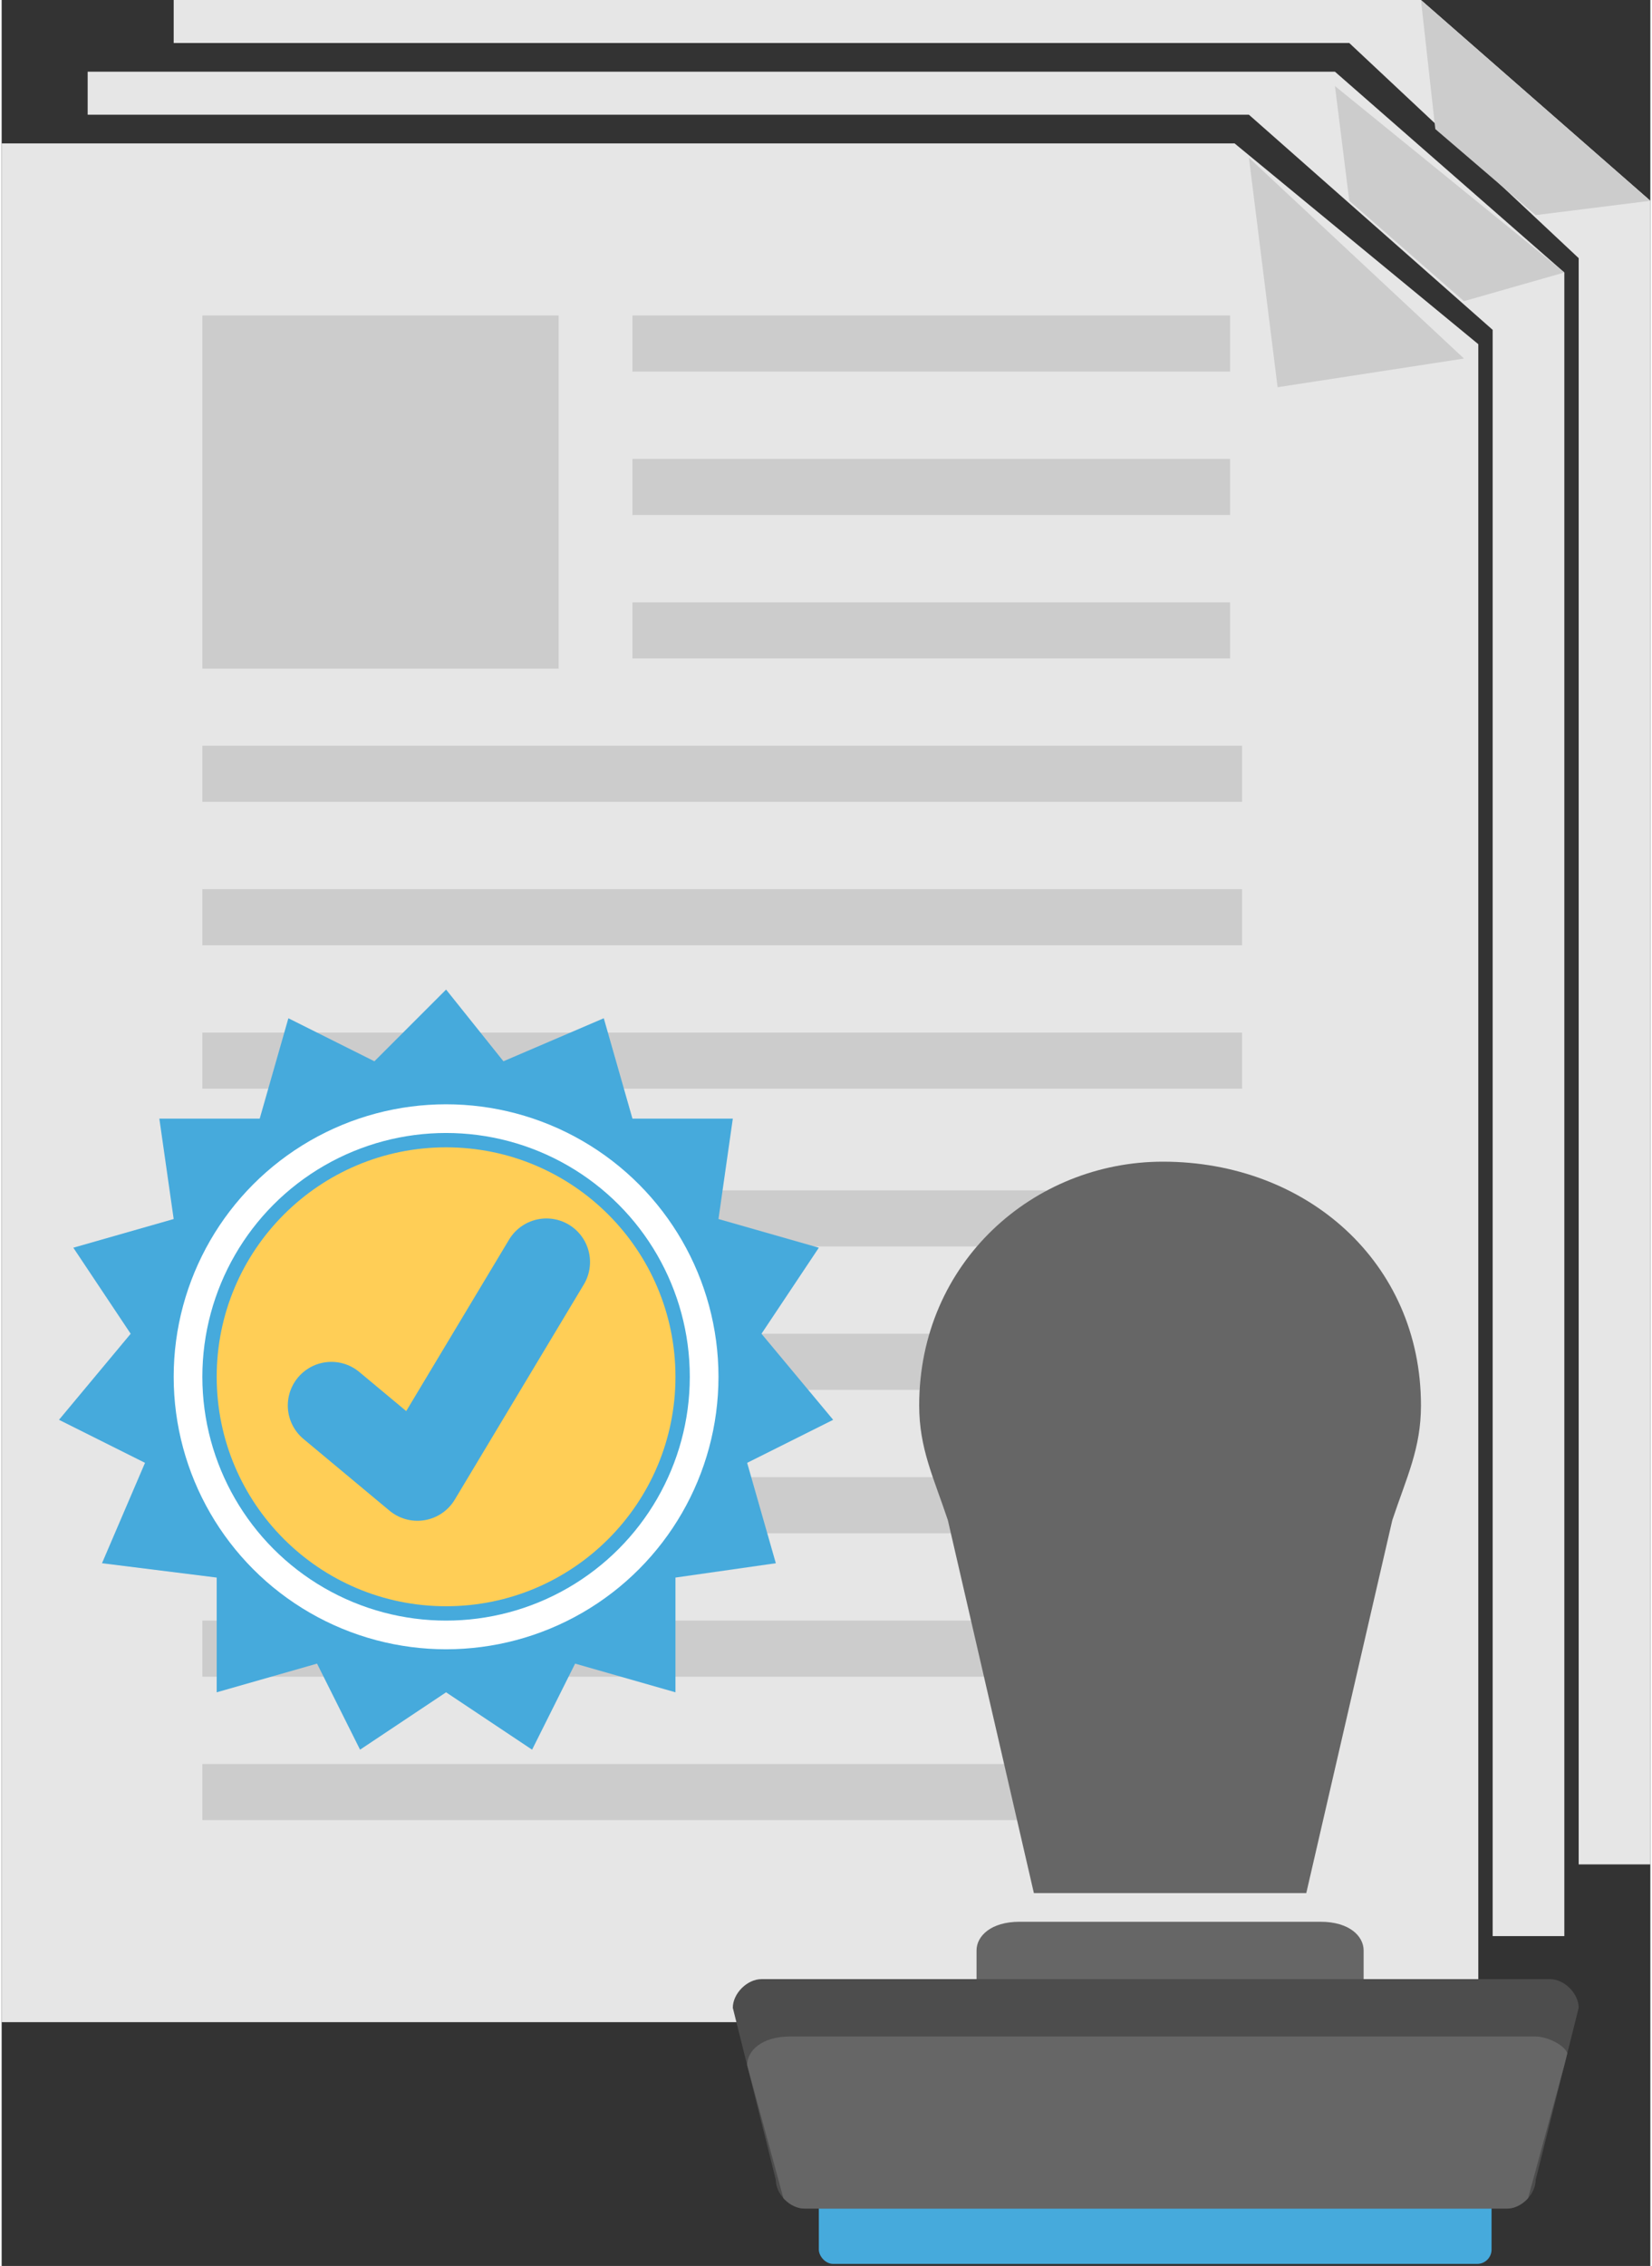
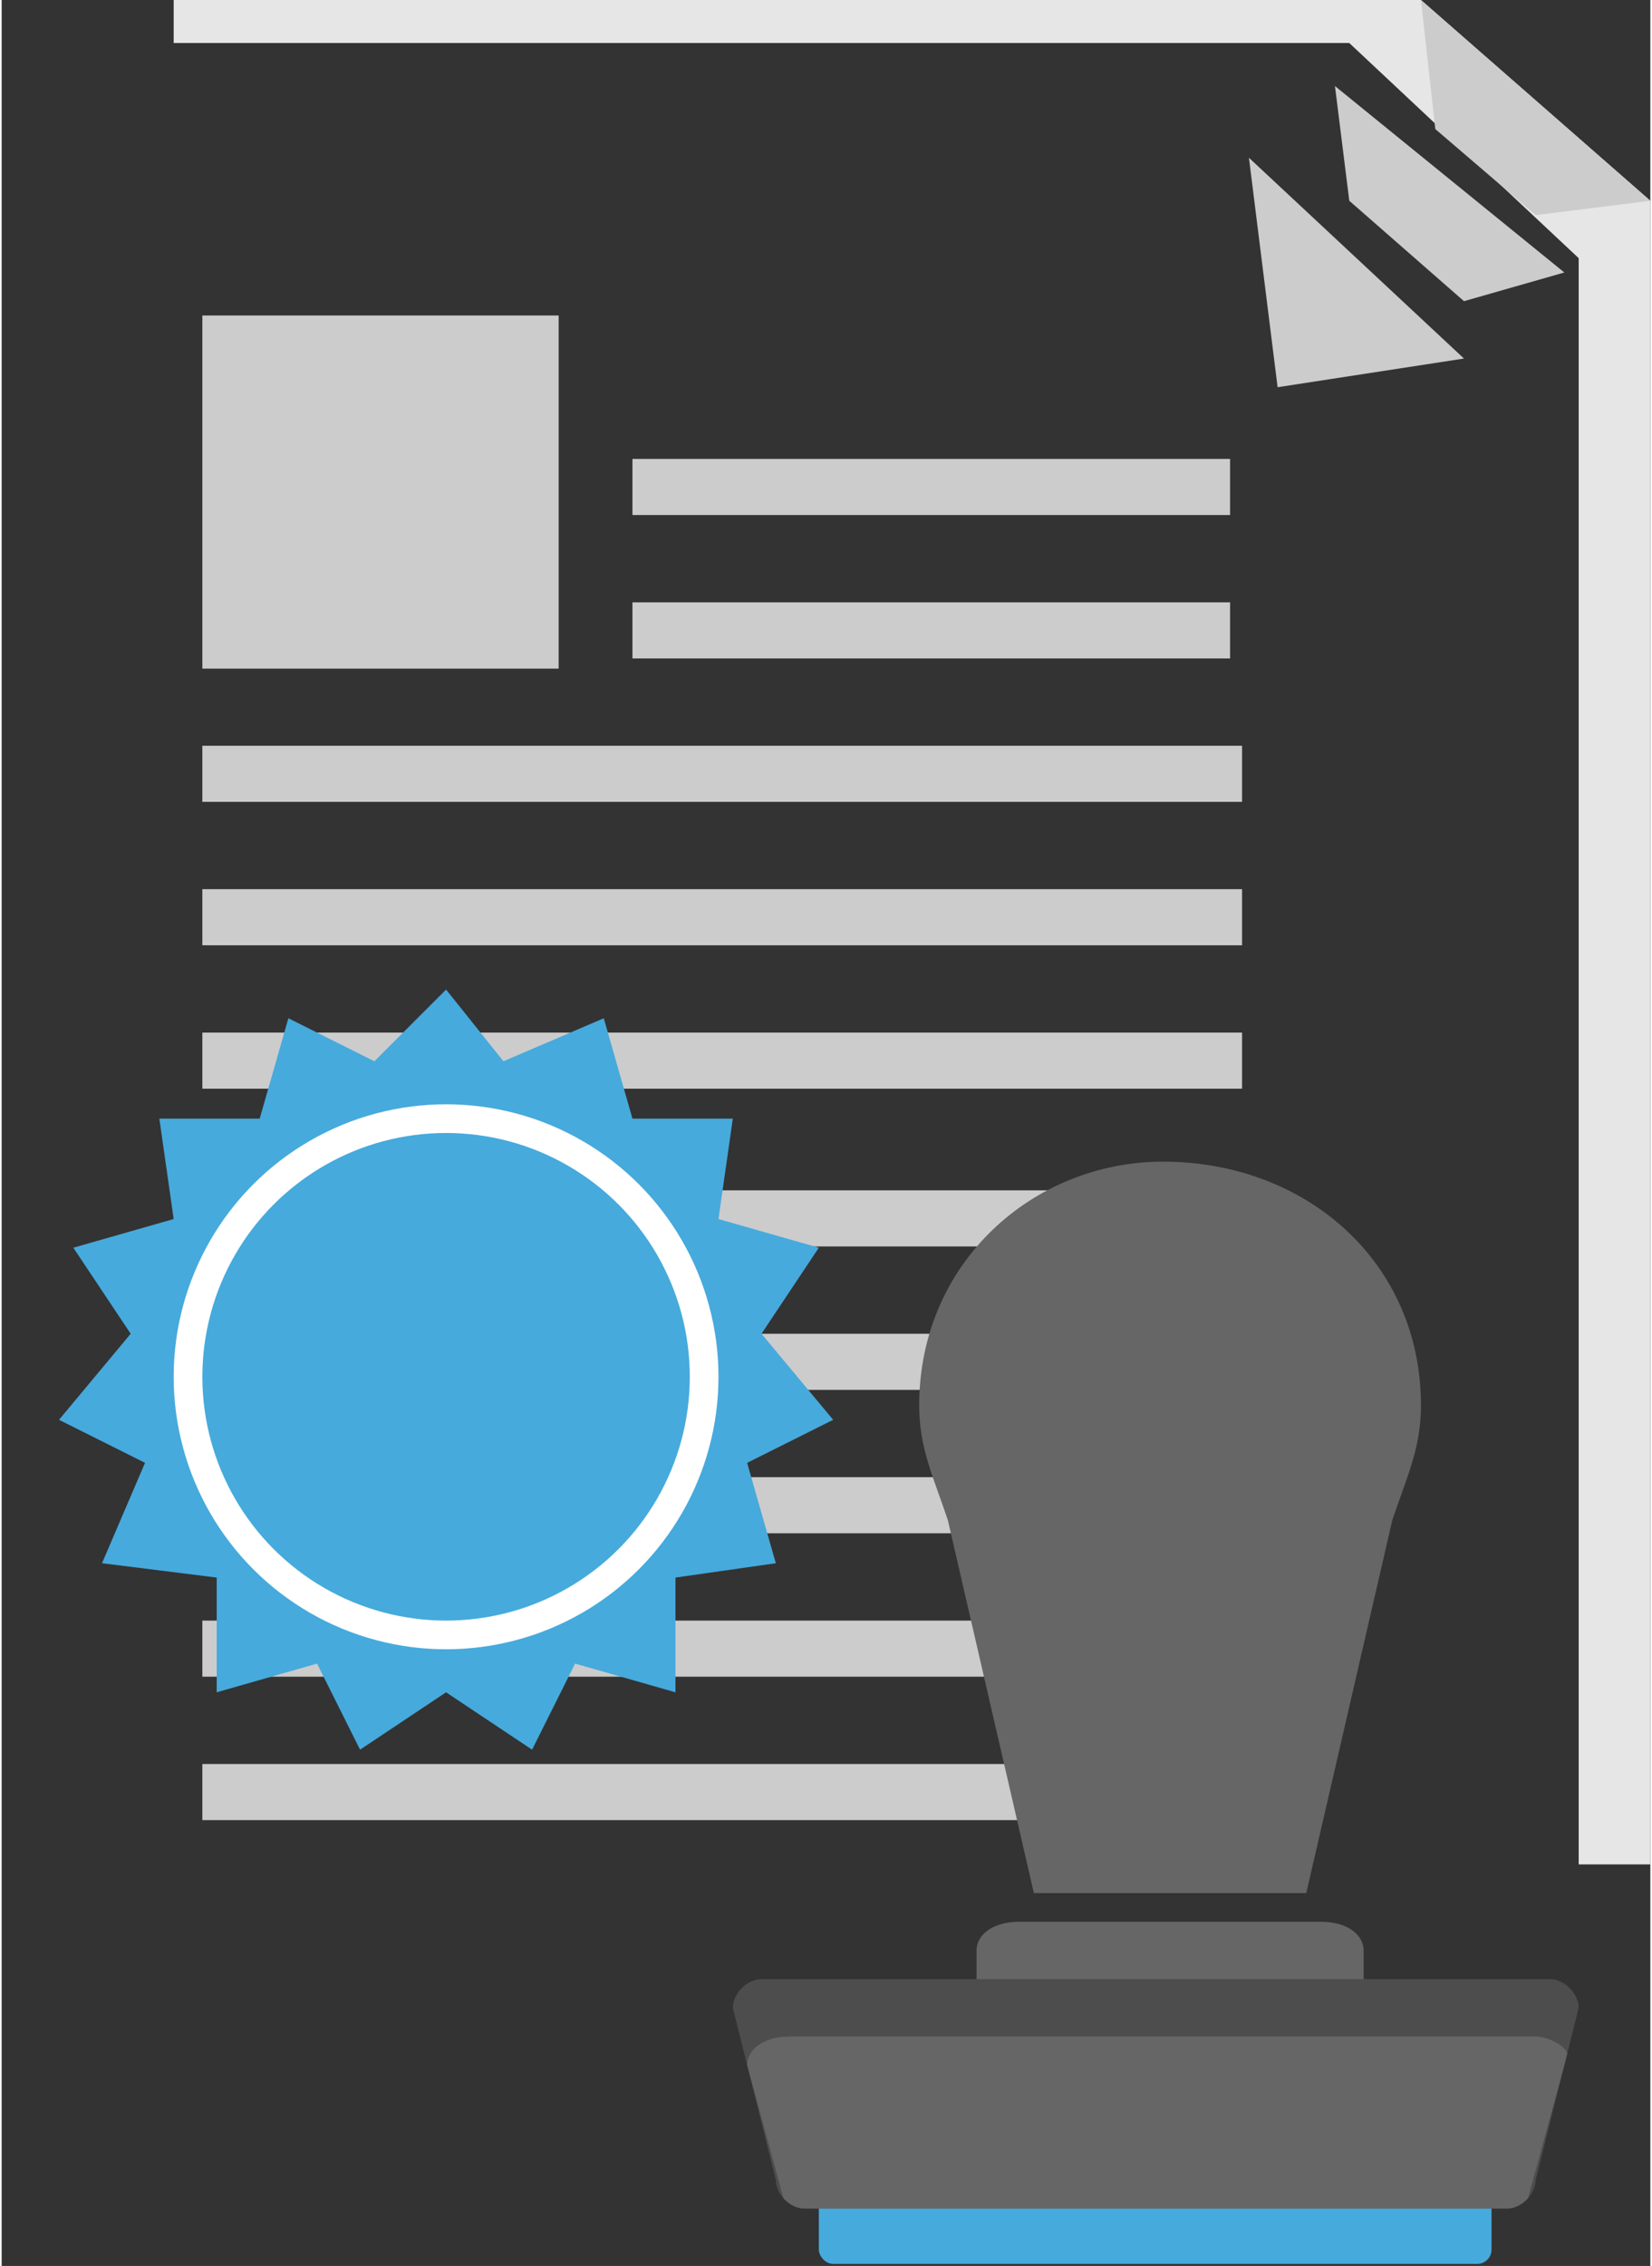
<svg xmlns="http://www.w3.org/2000/svg" xml:space="preserve" width="8.015mm" height="10.99mm" version="1.1" style="shape-rendering:geometricPrecision; text-rendering:geometricPrecision; image-rendering:optimizeQuality; fill-rule:evenodd; clip-rule:evenodd" viewBox="0 0 115 158">
  <rect x="0" y="0" width="115" height="158" fill="#333333" stroke="none" />
  <defs>
    <style type="text/css">
   
    .str0 {stroke:#46AADC;stroke-width:6.08;stroke-linecap:round;stroke-linejoin:round}
    .fil5 {fill:none}
    .fil3 {fill:#46AADC}
    .fil4 {fill:#4D4D4D}
    .fil2 {fill:#666666}
    .fil1 {fill:#CCCCCC}
    .fil0 {fill:#E6E6E6}
    .fil7 {fill:#FFCE56}
    .fil6 {fill:white}
   
  </style>
    <clipPath id="id0">
      <path d="M53 138l55 0c1,0 2,1 2,2l-3 12c0,1 -1,2 -2,2l-49 0c-1,0 -2,-1 -2,-2l-3 -12c0,-1 1,-2 2,-2z" />
    </clipPath>
  </defs>
  <g id="Слой_x0020_1">
    <g id="_2061387500224">
      <g>
        <g>
          <polygon class="fil0" points="12,0 99,0 115,14 115,130 110,130 110,18 94,3 12,3 " />
          <polygon class="fil1" points="99,0 115,14 107,15 100,9 " />
        </g>
        <g>
-           <polygon class="fil0" points="6,5 93,5 109,19 109,135 104,135 104,23 87,8 6,8 " />
          <polygon class="fil1" points="93,6 109,19 102,21 94,14 " />
        </g>
        <g>
-           <polygon class="fil0" points="0,10 86,10 103,24 103,141 0,141 " />
          <polygon class="fil1" points="87,11 102,25 89,27 " />
        </g>
        <rect class="fil1" x="14" y="22" width="24.852" height="24.622" />
        <rect class="fil1" x="44" y="32" width="41.685" height="3.912" />
        <rect class="fil1" x="44" y="42" width="41.685" height="3.912" />
        <rect class="fil1" x="14" y="52" width="72.52" height="3.912" />
        <rect class="fil1" x="14" y="62" width="72.52" height="3.912" />
        <rect class="fil1" x="14" y="72" width="72.52" height="3.912" />
        <rect class="fil1" x="14" y="83" width="72.52" height="3.912" />
        <rect class="fil1" x="14" y="93" width="72.52" height="3.912" />
        <rect class="fil1" x="14" y="103" width="72.52" height="3.912" />
        <rect class="fil1" x="14" y="113" width="72.52" height="3.912" />
        <rect class="fil1" x="14" y="123" width="72.52" height="3.912" />
-         <rect class="fil1" x="44" y="22" width="41.685" height="3.912" />
      </g>
      <path class="fil2" d="M91 132l6 -26c1,-3 2,-5 2,-8 0,-10 -8,-17 -18,-17 -9,0 -17,7 -17,17 0,3 1,5 2,8l6 26 19 0z" />
      <path class="fil2" d="M68 139l27 0 0 -3c0,-1 -1,-2 -3,-2l-21 0c-2,0 -3,1 -3,2l0 3z" />
      <rect class="fil3" x="57" y="153" width="46.923" height="4.856" rx="1" ry="1" />
      <path class="fil4" d="M53 138l55 0c1,0 2,1 2,2l-3 12c0,1 -1,2 -2,2l-49 0c-1,0 -2,-1 -2,-2l-3 -12c0,-1 1,-2 2,-2z" />
      <g style="clip-path:url(#id0)">
        <g>
          <path id="1" class="fil2" d="M55 142l52 0c1,0 3,1 2,2l-3 11c0,1 -1,2 -2,2l-47 0c-1,0 -2,-1 -2,-2l-3 -11c0,-1 1,-2 3,-2z" />
        </g>
      </g>
      <path class="fil5" d="M53 138l55 0c1,0 2,1 2,2l-3 12c0,1 -1,2 -2,2l-49 0c-1,0 -2,-1 -2,-2l-3 -12c0,-1 1,-2 2,-2z" />
      <g>
        <polygon class="fil3" points="31,69 35,74 42,71 44,78 51,78 50,85 57,87 53,93 58,99 52,102 54,109 47,110 47,118 40,116 37,122 31,118 25,122 22,116 15,118 15,110 7,109 10,102 4,99 9,93 5,87 12,85 11,78 18,78 20,71 26,74 " />
        <circle class="fil6" cx="31" cy="96" r="19" />
        <circle class="fil3" cx="31" cy="96" r="17" />
-         <circle class="fil7" cx="31" cy="96" r="16" />
        <polyline class="fil5 str0" points="23,98 29,103 38,88 " />
      </g>
    </g>
  </g>
</svg>